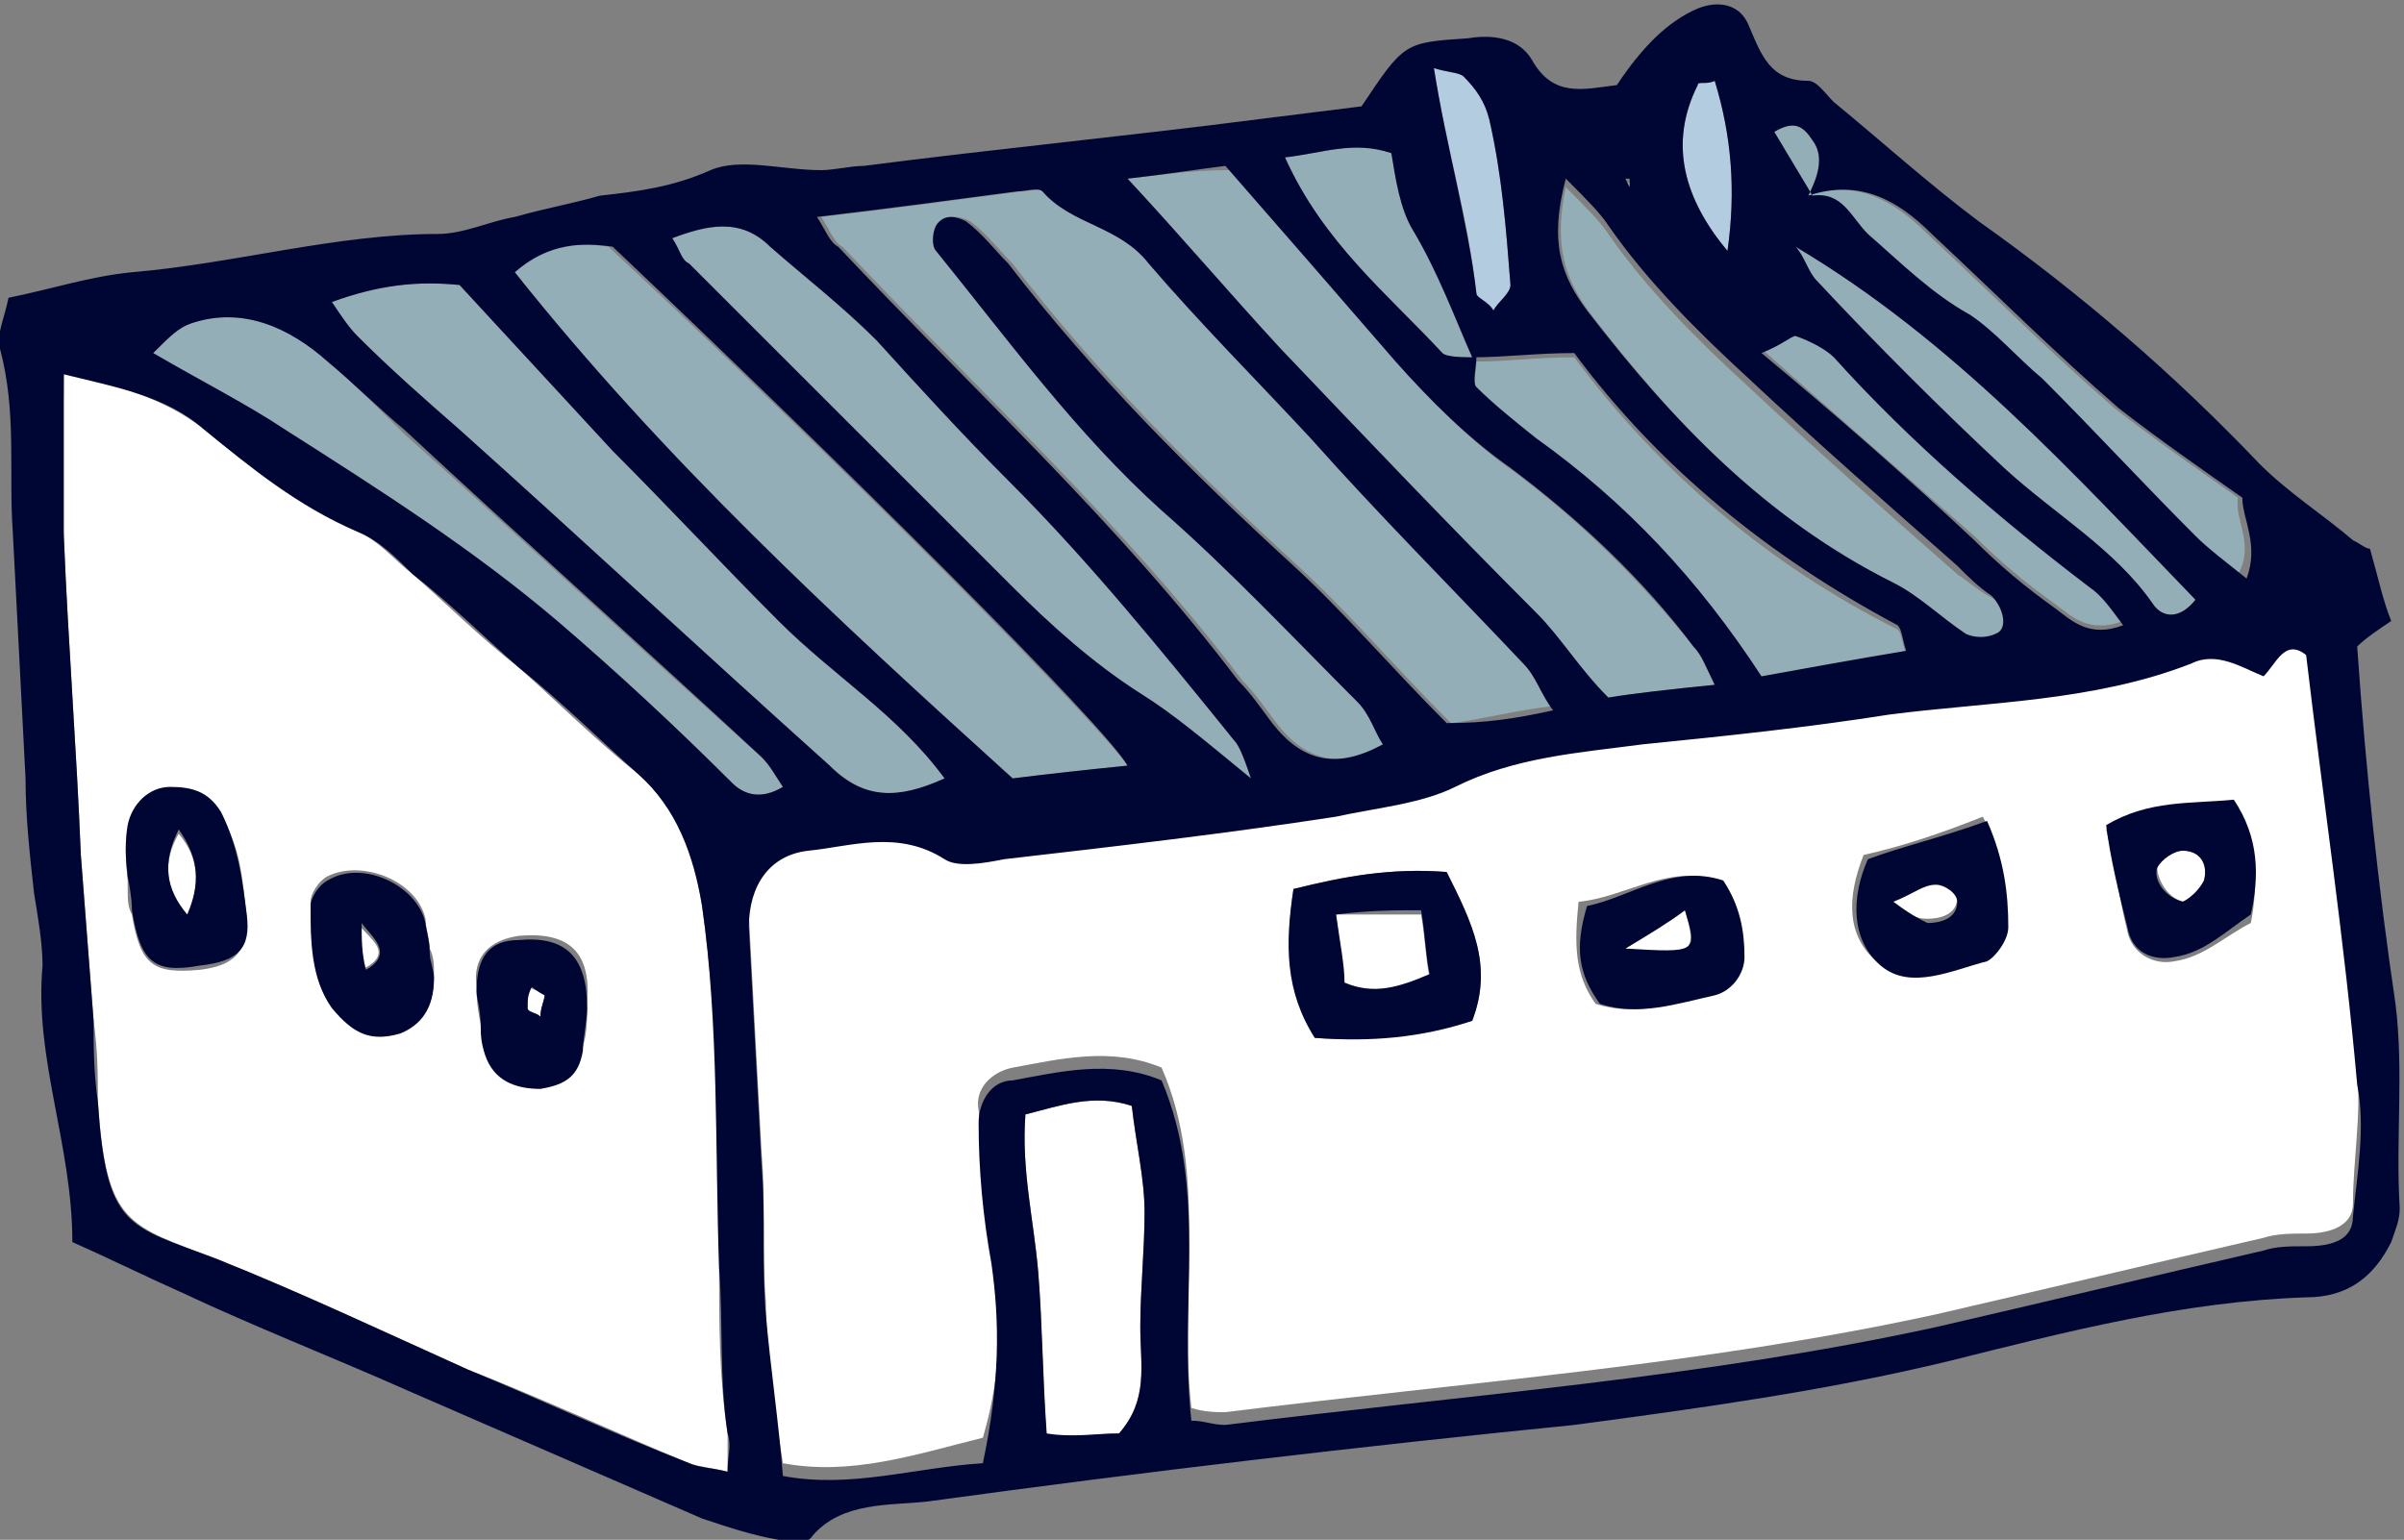
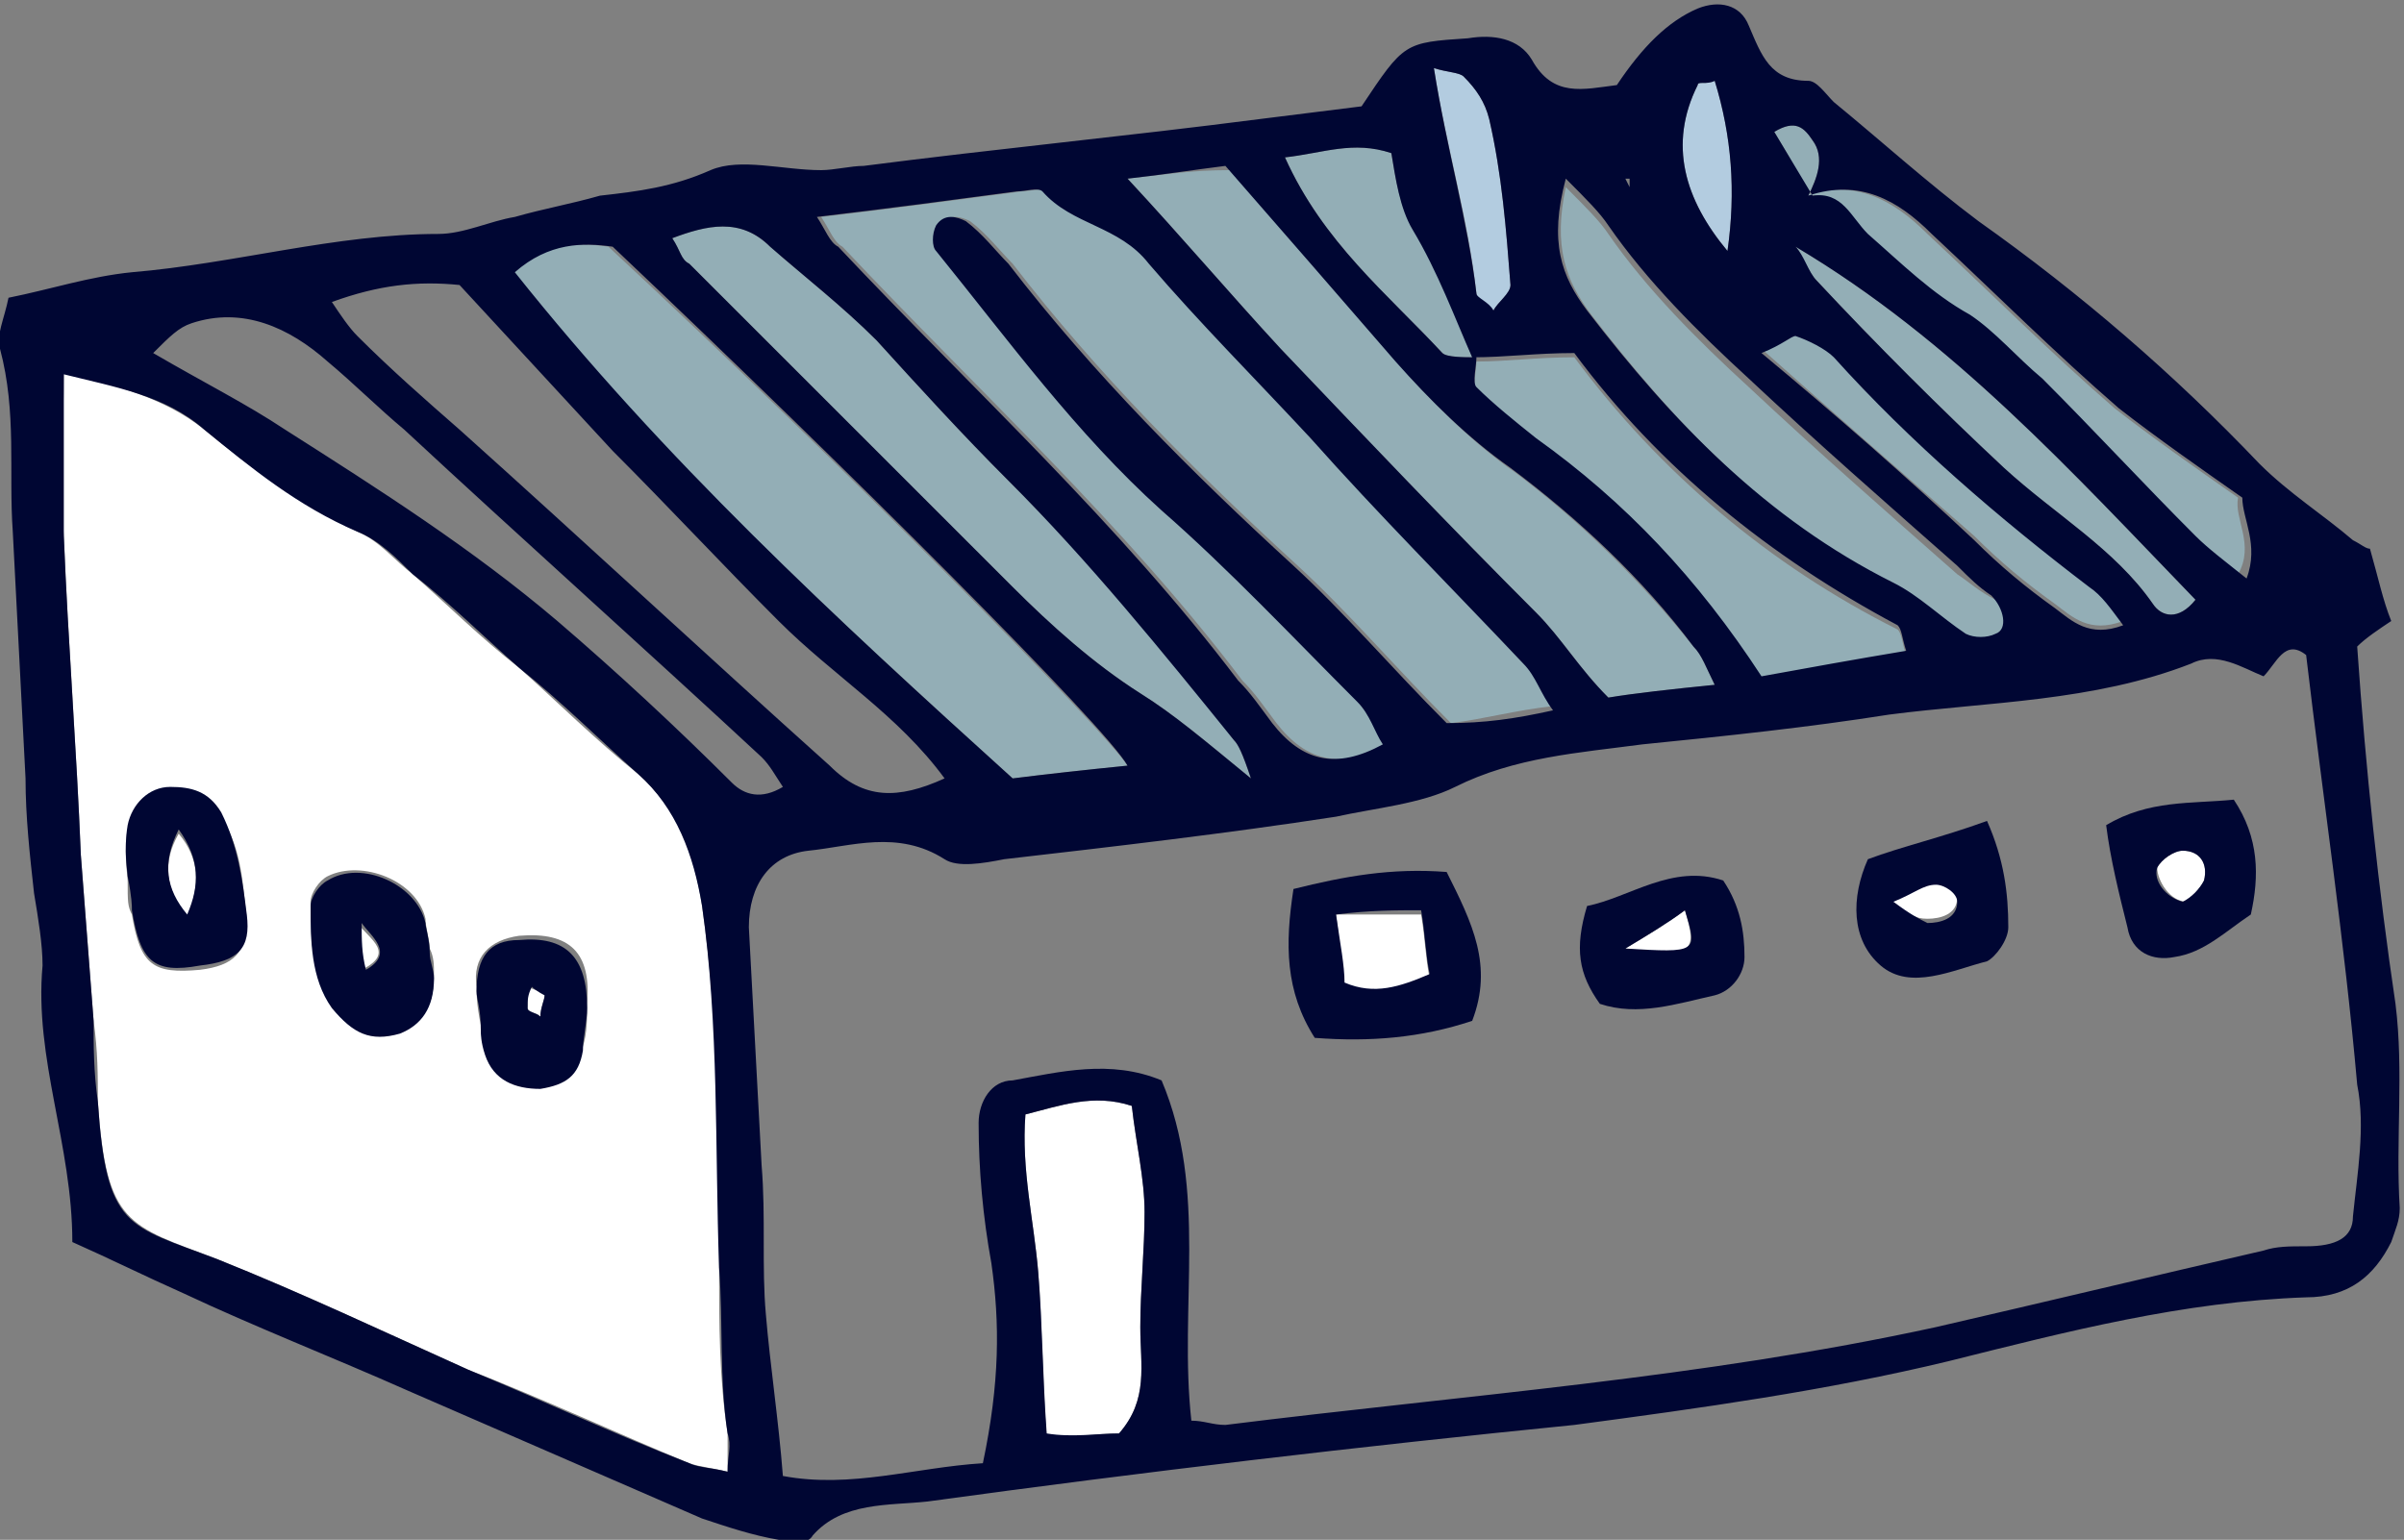
<svg xmlns="http://www.w3.org/2000/svg" version="1.1" x="0px" y="0px" viewBox="0 0 56.5 36.2" style="enable-background:new 0 0 56.5 36.2;" xml:space="preserve">
  <rect x="0" y="0" width="56.5" height="36.2" fill="#808080" stroke="none" />
  <style type="text/css"> .st0{fill:#EFFFFF;} .st1{fill-rule:evenodd;clip-rule:evenodd;fill:#C7E7B6;} .st2{fill-rule:evenodd;clip-rule:evenodd;} .st3{fill-rule:evenodd;clip-rule:evenodd;fill:#86A4C2;} .st4{fill-rule:evenodd;clip-rule:evenodd;fill:#FFFFFF;} .st5{fill-rule:evenodd;clip-rule:evenodd;fill:#74B372;} .st6{fill-rule:evenodd;clip-rule:evenodd;fill:#000633;} .st7{fill-rule:evenodd;clip-rule:evenodd;fill:#EC616D;} .st8{fill-rule:evenodd;clip-rule:evenodd;fill:#FFA4B3;} .st9{fill:#FFFFFF;} .st10{fill:#A2C995;} .st11{fill-rule:evenodd;clip-rule:evenodd;fill:#86A4A1;} .st12{fill-rule:evenodd;clip-rule:evenodd;fill:#6DA42E;} .st13{fill-rule:evenodd;clip-rule:evenodd;fill:#93AEB6;} .st14{fill-rule:evenodd;clip-rule:evenodd;fill:#B3CCE0;} .st15{fill:#90A7B6;} .st16{fill-rule:evenodd;clip-rule:evenodd;fill:#FFFFEB;} .st17{fill-rule:evenodd;clip-rule:evenodd;fill:#B8E7EA;} .st18{fill-rule:evenodd;clip-rule:evenodd;fill:#FFDD7F;} .st19{fill-rule:evenodd;clip-rule:evenodd;fill:#C4BBDE;} .st20{fill-rule:evenodd;clip-rule:evenodd;fill:#8E70AB;} .st21{fill-rule:evenodd;clip-rule:evenodd;fill:#72B1B6;} .st22{fill-rule:evenodd;clip-rule:evenodd;fill:#FFC097;} .st23{fill-rule:evenodd;clip-rule:evenodd;fill:#FFC986;} .st24{fill:#000633;} </style>
  <g id="BACKGROUND"> </g>
  <g id="OBJECTS">
    <g>
      <g>
-         <path class="st4" d="M18.4,34.4c-0.2-1.3-0.4-2.6-0.4-3.8c-0.1-1.2,0-2.3-0.1-3.5c-0.1-1.9-0.2-3.7-0.3-5.6 c-0.1-0.9,0.5-1.6,1.4-1.8c1.1-0.1,2.2-0.5,3.2,0.2c0.3,0.2,0.9,0.1,1.4,0c2.6-0.3,5.2-0.7,7.8-1c1-0.1,2-0.2,2.8-0.7 c1.4-0.7,2.9-0.8,4.4-1c1.9-0.2,3.9-0.4,5.8-0.7c2.4-0.3,4.8-0.4,7.1-1.2c0.7-0.2,1.2,0.1,1.7,0.3c0.3-0.3,0.5-0.8,1-0.5 c0.4,3.4,0.9,6.7,1.2,10.1c0.1,1-0.1,2.1-0.1,3.1c0,0.5-0.5,0.7-1.1,0.7c-0.3,0-0.7,0-1,0.1c-2.6,0.6-5.1,1.2-7.7,1.8 c-5.5,1.2-11.1,1.6-16.7,2.3c-0.2,0-0.5,0-0.8-0.1c-0.3-2.7,0.4-5.5-0.7-8c-1.2-0.5-2.4-0.2-3.5,0c-0.5,0.1-0.9,0.5-0.8,1 c0.1,1.1,0.2,2.2,0.3,3.3c0.2,1.4,0.3,2.7-0.2,4.4C21.5,34.2,20,34.7,18.4,34.4z M30.4,20.9c-0.2,1.3-0.1,2.4,0.5,3.5 c1.3,0.1,2.5-0.1,3.7-0.4c0.5-1.3,0-2.3-0.6-3.5C32.7,20.4,31.6,20.6,30.4,20.9z M37.5,23.6c0.9,0.3,1.8,0,2.7-0.2 c0.4-0.1,0.7-0.5,0.7-0.9c0.1-0.6,0-1.2-0.5-1.8c-1.2-0.4-2.2,0.4-3.3,0.5C37,22.2,37,22.9,37.5,23.6z M43.8,20.1 c-0.4,1-0.4,1.9,0.3,2.5c0.7,0.6,1.7,0.1,2.5-0.1c0.2-0.1,0.5-0.5,0.5-0.8c0-0.8,0-1.6-0.5-2.5C45.6,19.6,44.7,19.9,43.8,20.1z M52.5,18.9c-1,0.1-2,0-3,0.6c0.2,0.8,0.3,1.6,0.5,2.4c0.1,0.5,0.6,0.8,1.1,0.7c0.7-0.1,1.2-0.6,1.8-0.9 C53.1,20.7,53,19.8,52.5,18.9z" />
        <path class="st4" d="M4.8,10.1c1.1,0.9,2.3,1.8,3.6,2.4c0.5,0.2,0.9,0.7,1.3,1c0.8,0.7,1.6,1.5,2.5,2.2c0.9,0.8,1.8,1.7,2.8,2.5 c0.9,0.8,1.3,1.8,1.5,3.1c0.4,2.8,0.4,5.7,0.4,8.5c0,1.3,0,2.6,0.2,3.9c0,0.2,0,0.5,0,0.9c-0.4-0.1-0.6-0.1-0.9-0.2 c-1.7-0.7-3.4-1.5-5.2-2.2c-2-0.9-3.9-1.8-5.9-2.6c-2.1-0.8-2.6-0.8-2.8-3.7c0-0.6,0-1.2-0.1-1.9c-0.1-1.3-0.2-2.6-0.3-3.9 c-0.1-2.5-0.3-5-0.4-7.5c-0.1-1.2,0-2.5,0-3.9C2.7,9.1,3.8,9.3,4.8,10.1z M3.1,21.5c0.2,1.2,0.5,1.4,1.6,1.3 c0.8-0.1,1.1-0.4,1.1-1.2c-0.1-0.8-0.1-1.6-0.6-2.4c-0.3-0.5-0.7-0.6-1.2-0.6c-0.5,0-0.9,0.4-1,0.9c-0.1,0.5,0,1.1,0,1.2 C3,21.2,3,21.3,3.1,21.5z M10,21.6c-0.2-0.9-1.5-1.4-2.3-1c-0.2,0.1-0.4,0.4-0.4,0.6c0,0.8,0,1.6,0.5,2.4 c0.4,0.6,0.9,0.8,1.6,0.6c0.6-0.2,0.8-0.6,0.8-1.3c0-0.2,0-0.4-0.1-0.6c0,0,0,0,0,0C10.1,22.1,10,21.8,10,21.6z M11.4,24.7 c0.2,0.6,0.6,0.9,1.3,0.8c0.5,0,0.8-0.3,1-0.9c0.1-0.3,0.1-0.7,0.1-1c0.1-1.2-0.4-1.7-1.6-1.6c-0.7,0.1-1.1,0.5-1,1.2 c0,0.2,0,0.4,0.1,0.9C11.3,24.2,11.3,24.4,11.4,24.7z" />
        <path class="st4" d="M24.6,33.8c0.6,0,1.2-0.1,1.7-0.1c0.7-0.8,0.5-1.6,0.5-2.5c0-0.9,0.1-1.8,0.1-2.7c0-0.8-0.2-1.6-0.3-2.5 c-0.9-0.3-1.7,0-2.5,0.2c-0.1,1.3,0.2,2.5,0.3,3.7C24.5,31.2,24.5,32.5,24.6,33.8z" />
        <g>
          <path class="st13" d="M30.9,10.3c-1.3-1.4-2.6-2.7-3.8-4.1c-0.7-0.9-1.8-0.9-2.5-1.7c-0.1-0.1-0.4,0-0.6,0 c-1.5,0.2-3,0.4-4.7,0.6c0.2,0.3,0.3,0.6,0.5,0.7c3.2,3.4,6.6,6.5,9.4,10.2c0.3,0.3,0.5,0.6,0.8,1c0.7,0.9,1.5,1.1,2.6,0.5 c-0.2-0.3-0.3-0.7-0.6-1c-1.5-1.5-3-3.1-4.6-4.5c-2-1.8-3.6-4-5.3-6.1c-0.1-0.1-0.1-0.4,0-0.6c0.2-0.3,0.5-0.2,0.7-0.1 c0.4,0.3,0.7,0.7,1,1c2,2.6,4.3,4.9,6.7,7.1c1.2,1.1,2.3,2.4,3.6,3.7c0.8-0.1,1.5-0.3,2.4-0.4c-0.3-0.4-0.4-0.8-0.7-1.1 C34.2,13.8,32.5,12.1,30.9,10.3z" />
          <path class="st13" d="M14.3,5.8c-0.7-0.1-1.5-0.1-2.3,0.6c3.6,4.4,7.6,8.1,11.8,11.9c0.8-0.1,1.7-0.2,2.7-0.3 C25.9,17.1,19.9,11,14.3,5.8z" />
-           <path class="st13" d="M18.3,14.6c-1.3-1.3-2.6-2.7-3.9-4C13.2,9.3,12,8,10.8,6.7c-1-0.1-1.9,0-3,0.4C8,7.4,8.2,7.7,8.4,7.9 c0.8,0.8,1.6,1.5,2.4,2.2c2.9,2.6,5.8,5.3,8.7,7.9c0.8,0.8,1.6,0.8,2.7,0.3C21.1,16.8,19.6,15.9,18.3,14.6z" />
          <path class="st13" d="M35.6,11.1c-1-0.7-1.9-1.6-2.7-2.5c-1.3-1.5-2.6-3-4-4.6C28,4,27.4,4.1,26.5,4.2c1.3,1.4,2.4,2.7,3.6,4 c2,2.1,4,4.2,6,6.2c0.6,0.6,1,1.3,1.7,2c0.6-0.1,1.5-0.2,2.5-0.3c-0.2-0.4-0.3-0.7-0.5-0.9C38.6,13.7,37.2,12.3,35.6,11.1z" />
          <path class="st13" d="M23.7,11.3c-1.1-1.1-2.1-2.2-3.1-3.3c-0.8-0.8-1.7-1.5-2.5-2.2c-0.7-0.7-1.5-0.5-2.3-0.2 c0.2,0.3,0.2,0.5,0.4,0.6c2.5,2.5,5.1,5.1,7.6,7.6c0.9,0.9,1.9,1.8,3,2.5c0.8,0.5,1.5,1.1,2.6,2c-0.2-0.6-0.3-0.8-0.4-0.9 C27.4,15.3,25.6,13.2,23.7,11.3z" />
          <path class="st13" d="M37,8.4c-0.9,0-1.6,0.1-2.3,0.1c0,0.2-0.1,0.6,0,0.7c0.4,0.4,0.9,0.8,1.4,1.2c2.1,1.5,3.8,3.3,5.3,5.6 c1.1-0.2,2.2-0.4,3.4-0.6c-0.1-0.3-0.1-0.5-0.2-0.6C41.6,13.3,39,11.1,37,8.4z" />
-           <path class="st13" d="M34.6,8.5C34.6,8.5,34.7,8.5,34.6,8.5C34.7,8.5,34.7,8.5,34.6,8.5L34.6,8.5z" />
          <path class="st13" d="M46,13.5c-1.7-1.5-3.3-2.9-4.9-4.4c-1.2-1.1-2.4-2.3-3.3-3.6c-0.2-0.3-0.5-0.6-1-1.1c-0.3,1.4,0,2.2,0.6,3 c2,2.6,4.2,4.9,7.2,6.4c0.6,0.3,1.1,0.8,1.7,1.2c0.2,0.1,0.5,0.1,0.7,0c0.3-0.1,0.2-0.6-0.1-0.9C46.5,13.9,46.3,13.7,46,13.5z" />
-           <path class="st13" d="M9.5,10.2C8.9,9.6,8.3,9,7.7,8.5c-0.9-0.8-2-1.3-3.2-0.9C4.2,7.7,4,7.9,3.6,8.3C4.8,9,5.8,9.5,6.7,10.1 c2.2,1.4,4.4,2.8,6.4,4.5c1.4,1.2,2.8,2.5,4.1,3.8c0.3,0.3,0.7,0.4,1.2,0.1c-0.2-0.3-0.3-0.5-0.5-0.7 C15.1,15.3,12.3,12.7,9.5,10.2z" />
          <path class="st13" d="M42.5,4.6C42.5,4.6,42.5,4.6,42.5,4.6C42.5,4.6,42.5,4.6,42.5,4.6L42.5,4.6z" />
          <path class="st13" d="M52.6,11.7c-1-0.7-2-1.4-2.9-2.1c-1.5-1.3-2.9-2.7-4.4-4.1c-0.8-0.8-1.7-1.3-2.9-0.9 c0.7-0.1,0.9,0.5,1.3,0.8c0.8,0.7,1.5,1.4,2.4,1.9c0.6,0.4,1.1,1,1.7,1.5c1.2,1.2,2.4,2.5,3.6,3.7c0.3,0.3,0.7,0.6,1.2,1 C53,12.8,52.5,12.2,52.6,11.7z" />
          <path class="st13" d="M42.2,5.8c0.2,0.3,0.3,0.6,0.5,0.8c1.4,1.5,2.9,3,4.4,4.4c1.2,1.1,2.6,1.9,3.5,3.2c0.2,0.3,0.6,0.4,1-0.1 C48.7,11.1,45.9,8,42.2,5.8z" />
          <path class="st13" d="M43.1,8.3c-0.2-0.2-0.6-0.4-0.9-0.5c-0.1,0-0.3,0.2-0.8,0.4c1.8,1.6,3.4,3,5,4.4c0.6,0.6,1.2,1.1,1.9,1.6 c0.4,0.3,0.8,0.7,1.6,0.4c-0.3-0.4-0.5-0.7-0.8-0.9C46.9,12.1,44.9,10.3,43.1,8.3z" />
          <path class="st13" d="M32.7,3.6c-0.9-0.3-1.6,0-2.5,0.1c0.9,2,2.4,3.2,3.7,4.6c0.1,0.1,0.5,0.1,0.7,0.1c-0.4-1-0.8-2.1-1.4-3.1 C32.9,4.9,32.8,4.2,32.7,3.6z" />
          <path class="st13" d="M34.6,8.5C34.6,8.5,34.6,8.5,34.6,8.5C34.6,8.5,34.7,8.5,34.6,8.5C34.7,8.5,34.6,8.5,34.6,8.5z" />
          <path class="st14" d="M35.1,7.3c0.1-0.2,0.4-0.4,0.4-0.6c-0.1-1.3-0.2-2.6-0.5-3.9c-0.1-0.4-0.3-0.7-0.6-1 c-0.1-0.1-0.4-0.1-0.7-0.2c0.3,1.9,0.8,3.5,1,5.3C34.7,7.1,34.9,7.2,35.1,7.3z" />
          <path class="st14" d="M40.3,1.9c-0.2,0.1-0.4,0-0.4,0.1c-0.7,1.4-0.3,2.7,0.7,3.9C40.8,4.5,40.7,3.2,40.3,1.9z" />
          <path class="st13" d="M42.6,3.3c-0.2-0.3-0.4-0.5-0.9-0.2c0.3,0.5,0.6,1,0.8,1.5C42.7,4.2,42.9,3.7,42.6,3.3z" />
          <path class="st13" d="M42.5,4.6C42.5,4.6,42.5,4.6,42.5,4.6C42.5,4.6,42.5,4.6,42.5,4.6C42.5,4.6,42.5,4.6,42.5,4.6z" />
-           <polygon class="st13" points="38.4,4.3 38.2,4.3 38.3,4.4 " />
        </g>
        <path class="st4" d="M31.4,21.5c0.1,0.7,0.1,1.2,0.2,1.7c0.7,0.3,1.3,0.1,2-0.2c-0.1-0.5-0.1-0.9-0.2-1.5 C32.8,21.5,32.2,21.5,31.4,21.5z" />
        <path class="st4" d="M39.6,21.4c-0.4,0.3-0.9,0.6-1.4,0.9C39.8,22.5,39.9,22.4,39.6,21.4z" />
        <path class="st4" d="M44.4,21.2c0.5,0.3,0.6,0.4,0.9,0.4c0.3,0,0.7-0.1,0.7-0.5c0-0.2-0.3-0.4-0.5-0.4C45.2,20.8,45,21,44.4,21.2 z" />
        <path class="st4" d="M51.4,21.2c0.1-0.1,0.3-0.3,0.4-0.5c0.1-0.4-0.1-0.7-0.5-0.7c-0.2,0-0.5,0.2-0.6,0.4 C50.7,20.7,51,21.2,51.4,21.2z" />
        <path class="st4" d="M4.2,19.6c-0.4,0.7-0.3,1.3,0.2,2C4.7,20.8,4.7,20.2,4.2,19.6z" />
        <path class="st4" d="M8.4,21.7c0,0.4,0.1,0.7,0.1,1.1C9.3,22.4,8.7,22.1,8.4,21.7z" />
        <path class="st4" d="M12.4,23.2c0,0.2,0,0.4,0,0.5c0,0.1,0.2,0.1,0.3,0.2c0-0.2,0.1-0.4,0.1-0.5C12.8,23.3,12.6,23.3,12.4,23.2z" />
      </g>
      <path class="st6" d="M56.3,23.6c0.2,1.6,0,3.2,0.1,4.8c0,0.3-0.1,0.5-0.2,0.8c-0.4,0.8-1,1.3-2,1.3c-2.9,0.1-5.6,0.8-8.4,1.5 c-2.9,0.7-5.8,1.1-8.8,1.5C32,34,26.9,34.6,21.8,35.3c-0.9,0.1-2,0-2.7,0.8c-0.1,0.2-0.5,0.2-0.8,0.1c-0.6-0.1-1.2-0.3-1.8-0.5 c-2.3-1-4.6-2-6.9-3c-1.8-0.8-3.6-1.5-5.3-2.3c-0.9-0.4-1.7-0.8-2.6-1.2c0-2.3-0.9-4.3-0.7-6.5c0-0.5-0.1-1.1-0.2-1.7 c-0.1-0.9-0.2-1.8-0.2-2.7c-0.1-1.9-0.2-3.9-0.3-5.8C0.2,11.1,0.4,9.7,0,8.2C-0.1,7.9,0.1,7.5,0.2,7c1-0.2,1.9-0.5,2.9-0.6 c2.4-0.2,4.8-0.9,7.2-0.9c0.6,0,1.2-0.3,1.8-0.4c0.7-0.2,1.3-0.3,2-0.5C15,4.5,15.8,4.4,16.7,4c0.7-0.3,1.7,0,2.6,0 c0.3,0,0.7-0.1,1-0.1c3.1-0.4,6.2-0.7,9.3-1.1c0.8-0.1,1.6-0.2,2.4-0.3C33,1,33,1,34.5,0.9c0.6-0.1,1.2,0,1.5,0.5 c0.5,0.9,1.2,0.7,2,0.6c0.6-0.9,1.2-1.5,1.9-1.8c0.5-0.2,1-0.1,1.2,0.4c0.3,0.7,0.5,1.3,1.4,1.3c0.2,0,0.4,0.3,0.6,0.5 c1.1,0.9,2.2,1.9,3.4,2.8c2.4,1.7,4.6,3.6,6.6,5.7c0.7,0.7,1.5,1.2,2.2,1.8c0.2,0.1,0.3,0.2,0.4,0.2c0.2,0.7,0.3,1.2,0.5,1.7 c-0.3,0.2-0.6,0.4-0.8,0.6C55.6,18.1,55.9,20.9,56.3,23.6z M42.6,3.3c-0.2-0.3-0.4-0.5-0.9-0.2c0.3,0.5,0.6,1,0.9,1.5 c0.7-0.1,0.9,0.5,1.3,0.9c0.8,0.7,1.5,1.4,2.4,1.9c0.6,0.4,1.1,1,1.7,1.5c1.2,1.2,2.4,2.5,3.6,3.7c0.3,0.3,0.7,0.6,1.2,1 c0.3-0.8-0.1-1.4-0.1-1.9c-1-0.7-2-1.4-2.9-2.1c-1.5-1.3-2.9-2.7-4.4-4.1c-0.8-0.8-1.7-1.3-2.9-0.9C42.7,4.2,42.9,3.7,42.6,3.3z M33.2,5.4c-0.3-0.5-0.4-1.2-0.5-1.8c-0.9-0.3-1.6,0-2.5,0.1c0.9,2,2.4,3.2,3.7,4.6c0.1,0.1,0.5,0.1,0.8,0.1c0,0.2-0.1,0.6,0,0.7 c0.4,0.4,0.9,0.8,1.4,1.2c2.1,1.5,3.8,3.3,5.3,5.6c1.1-0.2,2.2-0.4,3.4-0.6c-0.1-0.3-0.1-0.5-0.2-0.6c-3-1.6-5.6-3.7-7.6-6.4 c-0.9,0-1.6,0.1-2.4,0.1C34.2,7.5,33.8,6.4,33.2,5.4z M23.3,29.7c-0.2-1.1-0.3-2.2-0.3-3.3c0-0.5,0.3-1,0.8-1 c1.1-0.2,2.3-0.5,3.5,0c1.1,2.6,0.4,5.3,0.7,8c0.3,0,0.5,0.1,0.8,0.1c5.6-0.7,11.2-1.1,16.7-2.3c2.6-0.6,5.1-1.2,7.7-1.8 c0.3-0.1,0.6-0.1,1-0.1c0.7,0,1.1-0.2,1.1-0.7c0.1-1,0.3-2.1,0.1-3.1c-0.3-3.4-0.8-6.7-1.2-10.1c-0.5-0.4-0.7,0.2-1,0.5 c-0.5-0.2-1.1-0.6-1.7-0.3c-2.3,0.9-4.8,0.9-7.1,1.2c-1.9,0.3-3.8,0.5-5.8,0.7c-1.5,0.2-3,0.3-4.4,1c-0.8,0.4-1.9,0.5-2.8,0.7 c-2.6,0.4-5.2,0.7-7.8,1c-0.5,0.1-1.1,0.2-1.4,0c-1.1-0.7-2.2-0.3-3.2-0.2c-0.9,0.1-1.4,0.8-1.4,1.8c0.1,1.9,0.2,3.7,0.3,5.6 c0.1,1.2,0,2.4,0.1,3.5c0.1,1.2,0.3,2.5,0.4,3.8c1.6,0.3,3.1-0.2,4.7-0.3C23.5,32.5,23.5,31.1,23.3,29.7z M1.5,12.6 c0.1,2.5,0.3,5,0.4,7.5C2,21.4,2.1,22.7,2.2,24c0,0.6,0,1.2,0.1,1.9c0.2,3,0.7,2.9,2.8,3.7c2,0.8,3.9,1.7,5.9,2.6 c1.7,0.7,3.4,1.5,5.2,2.2c0.2,0.1,0.5,0.1,0.9,0.2c0-0.4,0.1-0.6,0-0.9c-0.2-1.3-0.1-2.6-0.2-3.9c-0.1-2.8,0-5.7-0.4-8.5 c-0.2-1.2-0.6-2.3-1.5-3.1c-0.9-0.8-1.8-1.7-2.8-2.5c-0.8-0.7-1.6-1.5-2.5-2.2c-0.4-0.4-0.8-0.8-1.3-1c-1.4-0.6-2.5-1.5-3.6-2.4 c-0.9-0.8-2.1-1-3.3-1.3C1.5,10.2,1.5,11.4,1.5,12.6z M36.5,16.7c-0.3-0.4-0.4-0.8-0.7-1.1c-1.7-1.8-3.4-3.5-5-5.3 c-1.3-1.4-2.6-2.7-3.8-4.1c-0.7-0.9-1.8-0.9-2.5-1.7c-0.1-0.1-0.4,0-0.6,0c-1.5,0.2-3,0.4-4.7,0.6c0.2,0.3,0.3,0.6,0.5,0.7 c3.2,3.4,6.6,6.5,9.4,10.2c0.3,0.3,0.5,0.6,0.8,1c0.7,0.9,1.5,1.1,2.6,0.5c-0.2-0.3-0.3-0.7-0.6-1c-1.5-1.5-3-3.1-4.6-4.5 c-2-1.8-3.6-4-5.3-6.1c-0.1-0.1-0.1-0.4,0-0.6c0.2-0.3,0.5-0.2,0.7-0.1c0.4,0.3,0.7,0.7,1,1c2,2.6,4.3,4.9,6.7,7.1 c1.2,1.1,2.3,2.4,3.6,3.7C34.9,17,35.6,16.9,36.5,16.7z M23.8,18.3c0.8-0.1,1.7-0.2,2.7-0.3c-0.5-0.9-6.5-6.9-12.1-12.2 c-0.7-0.1-1.5-0.1-2.3,0.6C15.6,10.8,19.6,14.5,23.8,18.3z M18.3,14.6c-1.3-1.3-2.6-2.7-3.9-4C13.2,9.3,12,8,10.8,6.7 c-1-0.1-1.9,0-3,0.4C8,7.4,8.2,7.7,8.4,7.9c0.8,0.8,1.6,1.5,2.4,2.2c2.9,2.6,5.8,5.3,8.7,7.9c0.8,0.8,1.6,0.8,2.7,0.3 C21.1,16.8,19.6,15.9,18.3,14.6z M26.5,4.2c1.3,1.4,2.4,2.7,3.6,4c2,2.1,4,4.2,6,6.2c0.6,0.6,1,1.3,1.7,2c0.6-0.1,1.5-0.2,2.5-0.3 c-0.2-0.4-0.3-0.7-0.5-0.9c-1.2-1.6-2.7-3-4.3-4.2c-1-0.7-1.9-1.6-2.7-2.5c-1.3-1.5-2.6-3-4-4.6C28,4,27.4,4.1,26.5,4.2z M29,17.4 c-1.7-2.1-3.4-4.2-5.3-6.1c-1.1-1.1-2.1-2.2-3.1-3.3c-0.8-0.8-1.7-1.5-2.5-2.2c-0.7-0.7-1.5-0.5-2.3-0.2c0.2,0.3,0.2,0.5,0.4,0.6 c2.5,2.5,5.1,5.1,7.6,7.6c0.9,0.9,1.9,1.8,3,2.5c0.8,0.5,1.5,1.1,2.6,2C29.2,17.7,29.1,17.5,29,17.4z M37.3,7.3 c2,2.6,4.2,4.9,7.2,6.4c0.6,0.3,1.1,0.8,1.7,1.2c0.2,0.1,0.5,0.1,0.7,0c0.3-0.1,0.2-0.6-0.1-0.9c-0.3-0.2-0.5-0.4-0.8-0.7 c-1.7-1.5-3.3-2.9-4.9-4.4c-1.2-1.1-2.4-2.3-3.3-3.6c-0.2-0.3-0.5-0.6-1-1.1C36.4,5.7,36.7,6.5,37.3,7.3z M6.7,10.1 c2.2,1.4,4.4,2.8,6.4,4.5c1.4,1.2,2.8,2.5,4.1,3.8c0.3,0.3,0.7,0.4,1.2,0.1c-0.2-0.3-0.3-0.5-0.5-0.7c-2.8-2.6-5.6-5.1-8.4-7.7 C8.9,9.6,8.3,9,7.7,8.5c-0.9-0.8-2-1.3-3.2-0.9C4.2,7.7,4,7.9,3.6,8.3C4.8,9,5.8,9.5,6.7,10.1z M26.3,33.7 c0.7-0.8,0.5-1.6,0.5-2.5c0-0.9,0.1-1.8,0.1-2.7c0-0.8-0.2-1.6-0.3-2.5c-0.9-0.3-1.7,0-2.5,0.2c-0.1,1.3,0.2,2.5,0.3,3.7 c0.1,1.2,0.1,2.4,0.2,3.8C25.2,33.8,25.8,33.7,26.3,33.7z M42.7,6.6c1.4,1.5,2.9,3,4.4,4.4c1.2,1.1,2.6,1.9,3.5,3.2 c0.2,0.3,0.6,0.4,1-0.1c-2.9-3-5.7-6.1-9.4-8.3C42.4,6,42.5,6.4,42.7,6.6z M46.4,12.7c0.6,0.6,1.2,1.1,1.9,1.6 c0.4,0.3,0.8,0.7,1.6,0.4c-0.3-0.4-0.5-0.7-0.8-0.9c-2.1-1.6-4.2-3.4-6-5.4c-0.2-0.2-0.6-0.4-0.9-0.5c-0.1,0-0.3,0.2-0.8,0.4 C43.2,9.8,44.8,11.2,46.4,12.7z M34.7,6.9c0,0.1,0.3,0.2,0.4,0.4c0.1-0.2,0.4-0.4,0.4-0.6c-0.1-1.3-0.2-2.6-0.5-3.9 c-0.1-0.4-0.3-0.7-0.6-1c-0.1-0.1-0.4-0.1-0.7-0.2C34,3.5,34.5,5.2,34.7,6.9z M40.3,1.9c-0.2,0.1-0.4,0-0.4,0.1 c-0.7,1.4-0.3,2.7,0.7,3.9C40.8,4.5,40.7,3.2,40.3,1.9z M38.3,4.4l0-0.2l-0.1,0L38.3,4.4z" />
      <path class="st6" d="M34.6,24c-1.2,0.4-2.4,0.5-3.7,0.4c-0.7-1.1-0.7-2.2-0.5-3.5c1.2-0.3,2.3-0.5,3.6-0.4 C34.6,21.7,35.1,22.7,34.6,24z M31.6,23.1c0.7,0.3,1.3,0.1,2-0.2c-0.1-0.5-0.1-0.9-0.2-1.5c-0.6,0-1.2,0-2,0.1 C31.5,22.2,31.6,22.7,31.6,23.1z" />
      <path class="st6" d="M40.5,20.7c0.4,0.6,0.5,1.2,0.5,1.8c0,0.4-0.3,0.8-0.7,0.9c-0.9,0.2-1.8,0.5-2.7,0.2 c-0.5-0.7-0.6-1.3-0.3-2.3C38.3,21.1,39.3,20.3,40.5,20.7z M38.2,22.3c1.7,0.1,1.7,0.1,1.4-0.9C39.2,21.7,38.7,22,38.2,22.3z" />
      <path class="st6" d="M47.2,21.8c0,0.3-0.3,0.7-0.5,0.8c-0.8,0.2-1.8,0.7-2.5,0.1c-0.7-0.6-0.7-1.6-0.3-2.5 c0.8-0.3,1.7-0.5,2.8-0.9C47.1,20.2,47.2,21,47.2,21.8z M45.3,21.7c0.3,0,0.7-0.1,0.7-0.5c0-0.2-0.3-0.4-0.5-0.4 c-0.3,0-0.5,0.2-1,0.4C44.9,21.5,45.1,21.6,45.3,21.7z" />
      <path class="st6" d="M51.1,22.5c-0.5,0.1-1-0.1-1.1-0.7c-0.2-0.8-0.4-1.6-0.5-2.4c1-0.6,2-0.5,3-0.6c0.6,0.9,0.6,1.8,0.4,2.7 C52.3,21.9,51.8,22.4,51.1,22.5z M51.8,20.7c0.1-0.4-0.1-0.7-0.5-0.7c-0.2,0-0.5,0.2-0.6,0.4c-0.1,0.3,0.2,0.7,0.6,0.8 C51.5,21.1,51.7,20.9,51.8,20.7z" />
      <path class="st6" d="M3,19.4c0.1-0.5,0.5-0.9,1-0.9c0.5,0,0.9,0.1,1.2,0.6c0.4,0.8,0.5,1.6,0.6,2.4c0.1,0.8-0.2,1.1-1.1,1.2 c-1.1,0.2-1.4-0.1-1.6-1.3c0-0.1,0-0.3-0.1-0.8C3,20.5,2.9,20,3,19.4z M4.4,21.5c0.3-0.7,0.3-1.3-0.2-2 C3.8,20.3,3.9,20.9,4.4,21.5z" />
      <path class="st6" d="M10.1,22.4c0,0.2,0.1,0.4,0.1,0.6c0,0.7-0.3,1.1-0.8,1.3c-0.7,0.2-1.1,0-1.6-0.6c-0.5-0.7-0.5-1.6-0.5-2.4 c0-0.2,0.2-0.5,0.4-0.6c0.8-0.5,2.1,0.1,2.3,1C10,21.8,10.1,22.1,10.1,22.4C10.1,22.4,10.1,22.4,10.1,22.4z M8.6,22.8 c0.7-0.4,0.1-0.8-0.1-1.1C8.5,22.1,8.5,22.4,8.6,22.8z" />
      <path class="st6" d="M11.2,23.3c0-0.8,0.3-1.2,1-1.2c1.1-0.1,1.6,0.4,1.6,1.6c0,0.3-0.1,0.7-0.1,1c-0.1,0.6-0.4,0.8-1,0.9 c-0.6,0-1.1-0.2-1.3-0.8c-0.1-0.3-0.1-0.5-0.1-0.6C11.3,23.7,11.2,23.5,11.2,23.3z M12.4,23.7c0,0.1,0.2,0.1,0.3,0.2 c0-0.2,0.1-0.4,0.1-0.5c0,0-0.2-0.1-0.3-0.2C12.4,23.4,12.4,23.5,12.4,23.7z" />
    </g>
  </g>
  <g id="DESIGNED_BY_FREEPIK"> </g>
</svg>